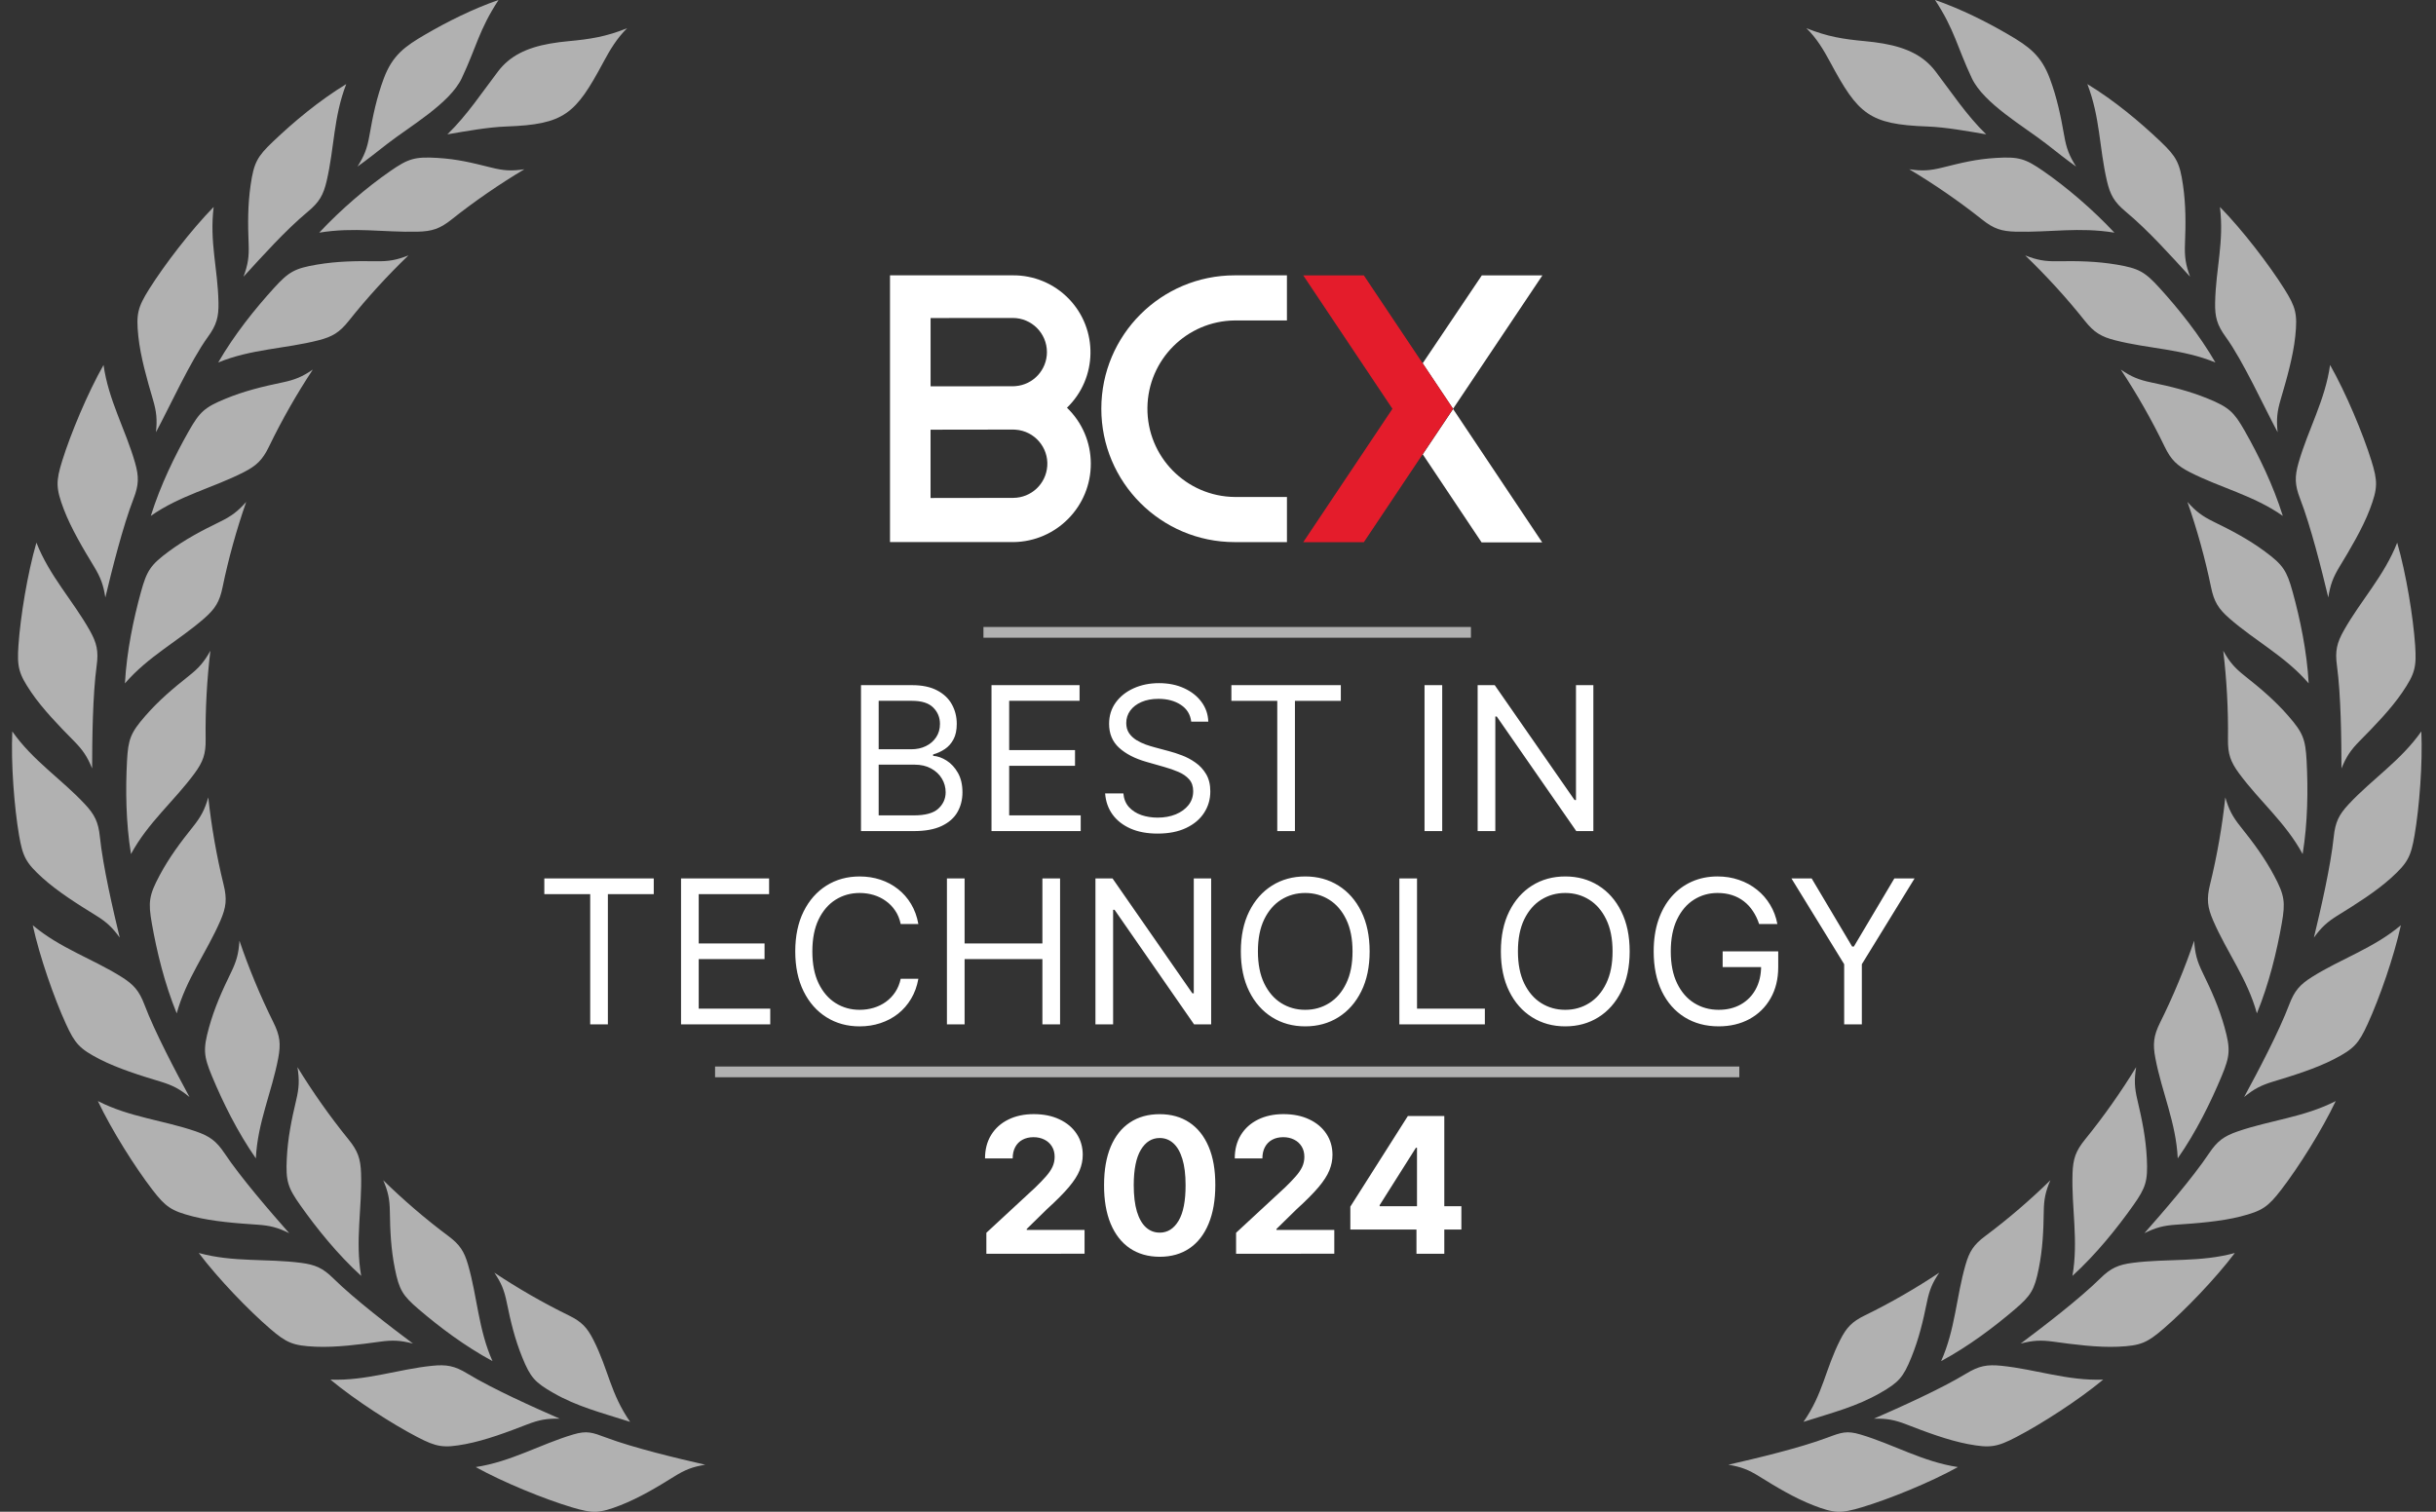
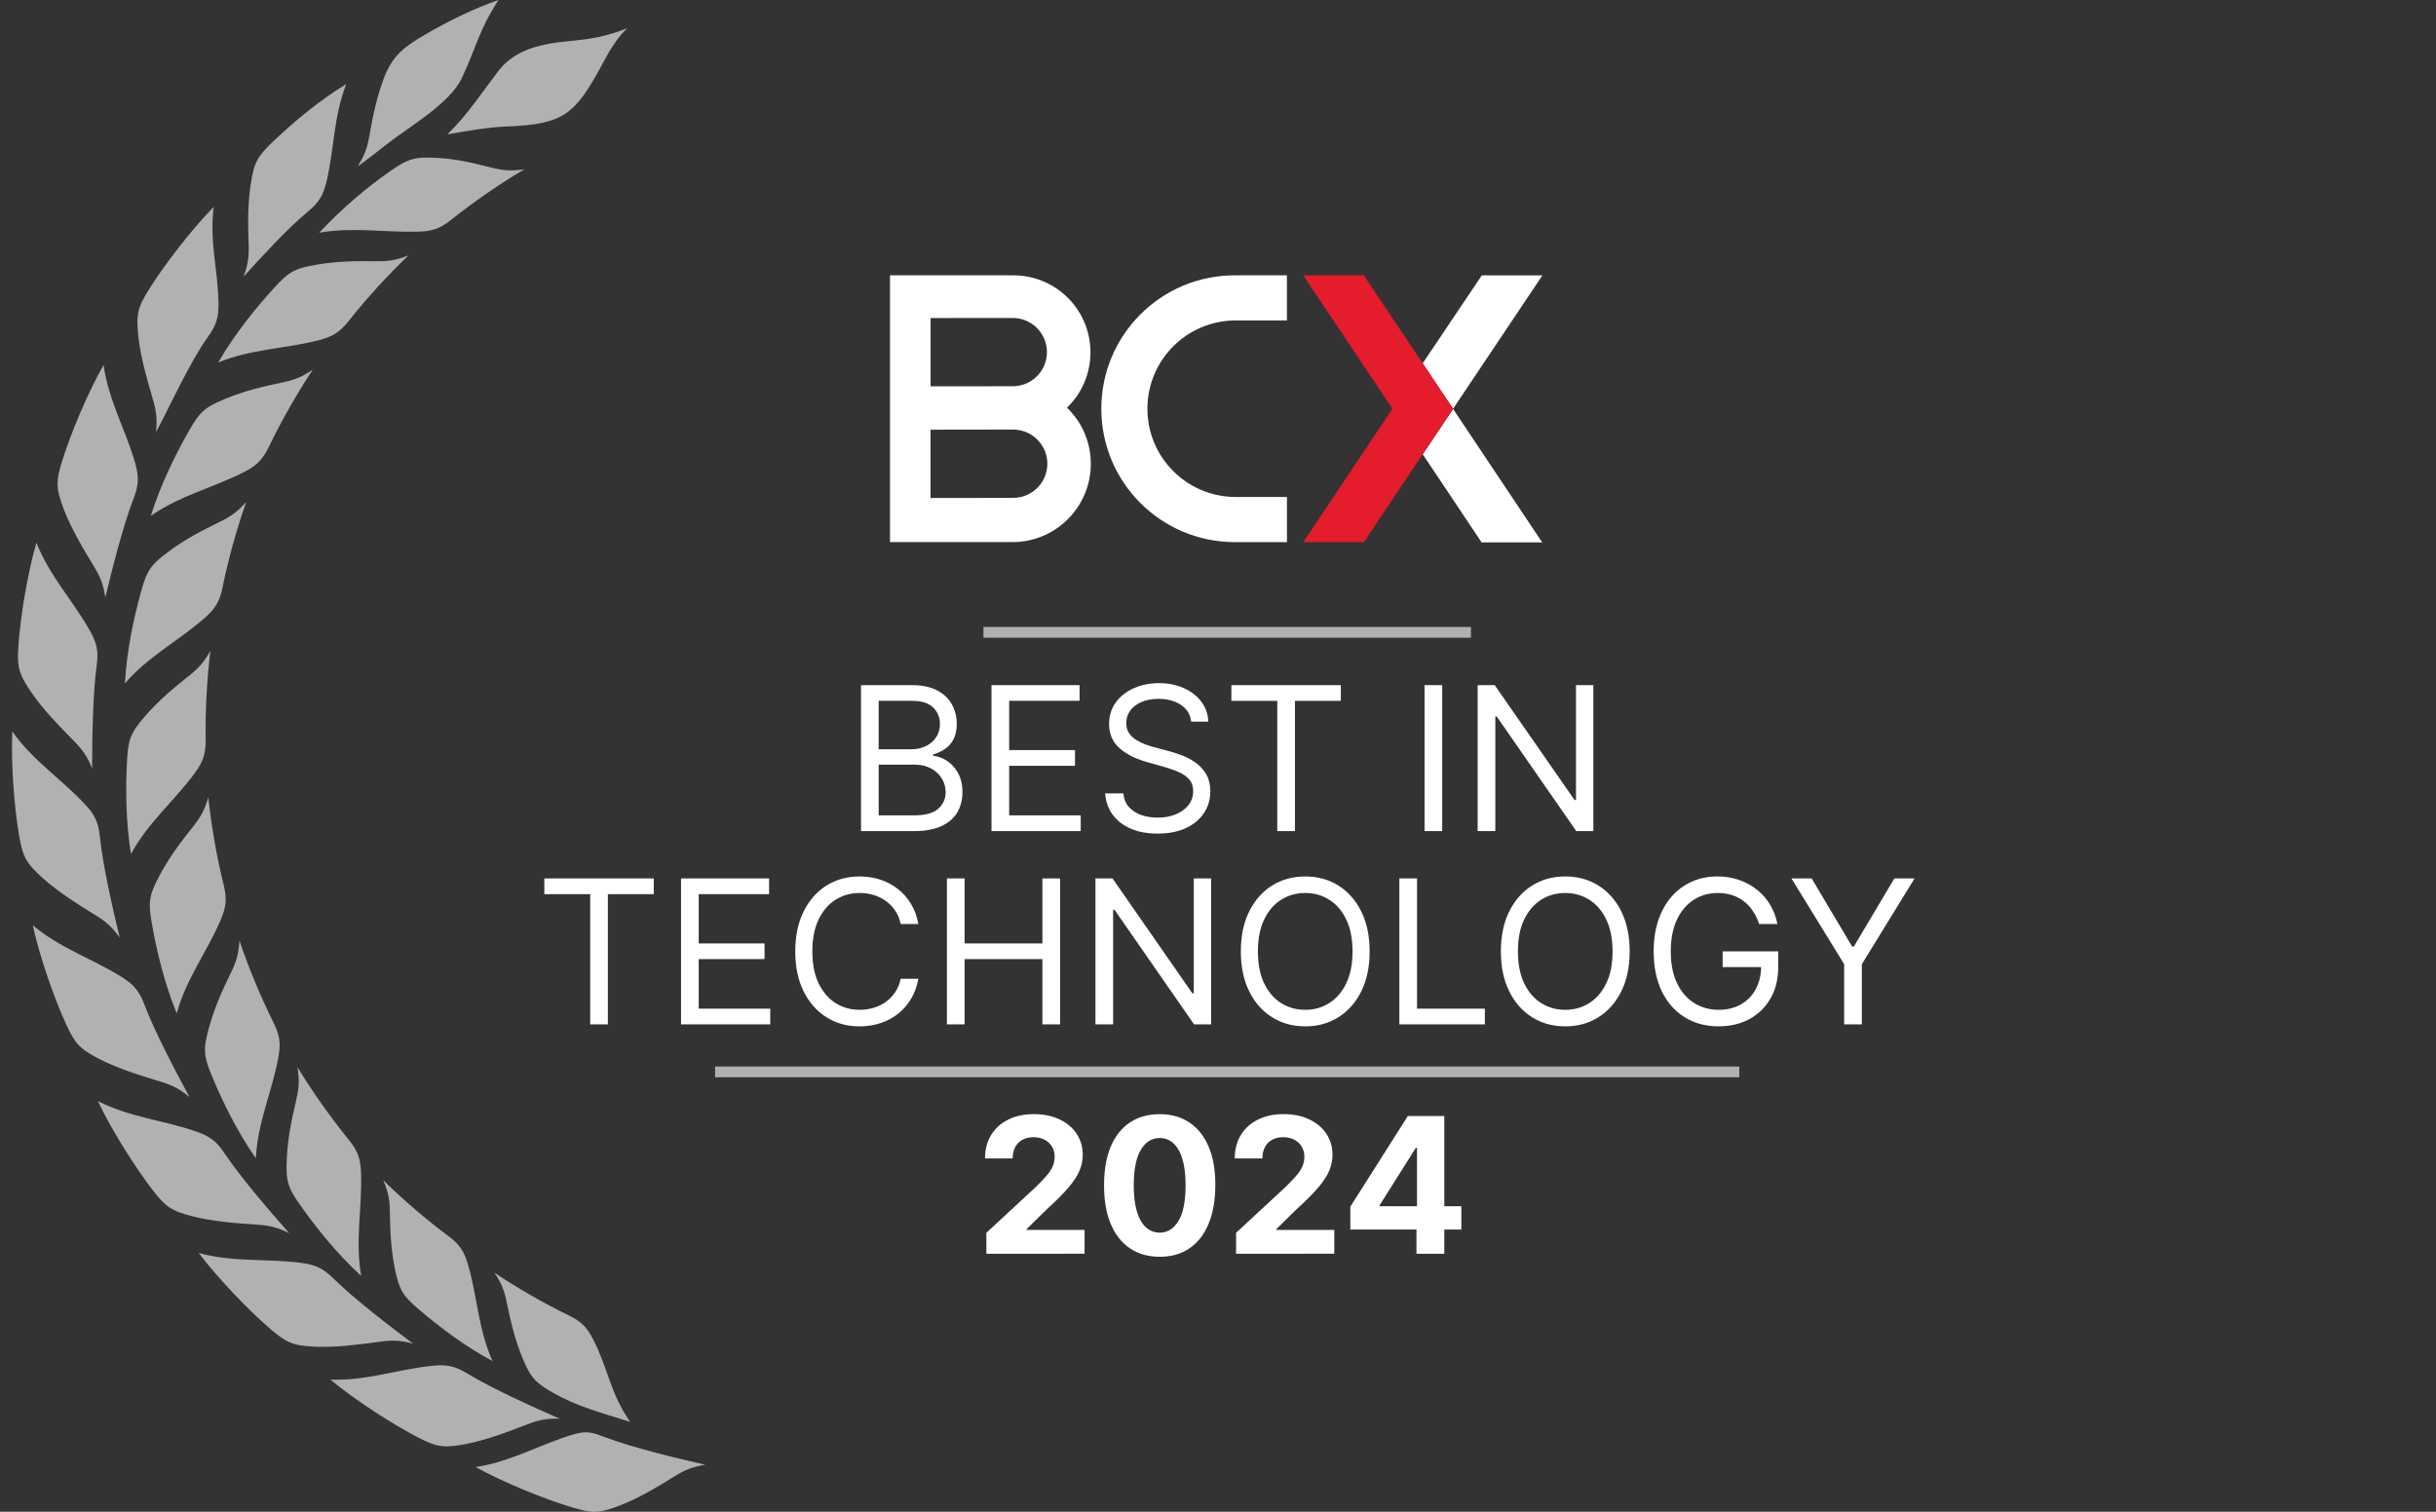
<svg xmlns="http://www.w3.org/2000/svg" fill="none" height="90" viewBox="0 0 145 90" width="145">
  <rect x="0" y="0" width="145" height="90" fill="#333333" stroke="none" />
  <g fill="#fff">
    <path d="m62.336 27.753c-.076 1.058-.953 1.879-2.013 1.887l-.003.001-4.93.007v-4.067l4.918-.007c.05 0 .099.004.147.007 1.12.081 1.962 1.054 1.882 2.173zm-6.944-8.819 4.891-.004c1.122-.001 2.033.908 2.034 2.031.001 1.06-.814 1.944-1.872 2.027-.048.004-.097.008-.147.008l-4.906.004zm8.116 5.337.005-0c1.819-1.761 1.867-4.663.106-6.483-.876-.906-2.087-1.41-3.347-1.396h-7.296v15.881h7.35c2.561-.032 4.617-2.124 4.603-4.685-.003-1.253-.517-2.45-1.422-3.316z" />
    <path d="m73.5 19.08h3.103v-2.688h-3.103c-4.386-.002-7.943 3.551-7.945 7.937s3.551 7.942 7.937 7.945h.009 3.103v-2.687h-3.103c-2.902-.029-5.231-2.405-5.202-5.307.029-2.861 2.341-5.174 5.202-5.202" />
    <path d="m88.204 16.394-3.521 5.235 1.81 2.707 5.317-7.942z" />
    <path d="m86.494 24.35-1.806 2.697 3.501 5.242h3.607z" />
  </g>
  <path d="m86.493 24.337-5.312-7.942h-3.607l5.31 7.942-5.31 7.942h3.607l3.506-5.245z" fill="#e41c2b" />
  <path d="m87.555 37.966h-29.016v-.639h29.016z" fill="#e7e7e7" opacity=".7" />
  <path d="m51.25 49.476v-8.686h3.037c.605 0 1.104.105 1.497.314.393.206.686.485.878.836.192.348.288.734.288 1.158 0 .373-.066.681-.199.925-.13.243-.302.435-.517.577-.212.141-.443.246-.691.314v.085c.266.017.533.11.801.28.269.17.493.413.674.73.181.317.271.704.271 1.162 0 .435-.099.827-.297 1.175-.198.348-.51.623-.937.827-.427.204-.983.305-1.667.305zm1.052-.933h2.087c.687 0 1.175-.133 1.463-.399.291-.269.437-.594.437-.976 0-.294-.075-.566-.225-.814-.15-.252-.363-.452-.64-.602-.277-.153-.605-.229-.984-.229h-2.138zm0-3.936h1.951c.317 0 .602-.062.857-.187.257-.124.461-.3.611-.526.153-.226.229-.492.229-.797 0-.382-.133-.706-.399-.971-.266-.269-.687-.403-1.264-.403h-1.985zm6.716 4.869v-8.686h5.242v.933h-4.19v2.935h3.919v.933h-3.919v2.952h4.258v.933zm11.888-6.514c-.051-.43-.257-.763-.619-1.001s-.806-.356-1.332-.356c-.385 0-.721.062-1.009.187-.286.124-.509.295-.67.513-.158.218-.237.465-.237.742 0 .232.055.431.165.598.113.164.257.301.433.411.175.107.359.197.551.267.192.068.369.123.53.165l.882.237c.226.059.478.141.755.246.28.105.547.247.802.428.257.178.469.407.636.687.167.28.25.624.25 1.031 0 .469-.123.893-.369 1.272-.243.379-.599.68-1.069.903-.467.223-1.033.335-1.701.335-.622 0-1.161-.1-1.616-.301-.452-.201-.809-.481-1.069-.84-.257-.359-.403-.776-.437-1.251h1.086c.028.328.139.599.331.814.195.212.441.37.738.475.3.102.622.153.967.153.402 0 .762-.065 1.081-.195.32-.133.573-.317.759-.551.187-.237.28-.515.28-.831 0-.288-.081-.523-.242-.704-.161-.181-.373-.328-.636-.441-.263-.113-.547-.212-.853-.297l-1.069-.305c-.678-.195-1.216-.474-1.612-.836s-.594-.836-.594-1.421c0-.486.132-.91.395-1.272.266-.365.622-.647 1.069-.848.45-.204.952-.305 1.506-.305.56 0 1.058.1 1.493.301.435.198.78.469 1.035.814.257.345.393.737.407 1.175zm2.391-1.238v-.933h6.514v.933h-2.731v7.753h-1.052v-7.753zm12.549-.933v8.686h-1.052v-8.686zm8.997 0v8.686h-1.018l-4.733-6.82h-.085v6.82h-1.052v-8.686h1.018l4.75 6.837h.085v-6.837z" fill="#fff" />
  <path d="m32.4 53.231v-.933h6.514v.933h-2.731v7.753h-1.052v-7.753zm8.138 7.753v-8.686h5.242v.933h-4.19v2.935h3.919v.933h-3.919v2.952h4.258v.933zm14.127-5.972h-1.052c-.062-.302-.171-.568-.327-.797-.153-.229-.339-.421-.56-.577-.218-.158-.46-.277-.725-.356-.266-.079-.543-.119-.831-.119-.526 0-1.002.133-1.429.399-.424.266-.762.657-1.014 1.175-.249.517-.373 1.152-.373 1.904s.124 1.387.373 1.904c.252.517.59.909 1.014 1.175.427.266.903.399 1.429.399.288 0 .566-.04.831-.119.266-.079.508-.197.725-.352.221-.158.407-.352.56-.581.155-.232.264-.498.327-.797h1.052c-.079.444-.223.841-.433 1.192-.209.351-.469.649-.78.895-.311.243-.66.428-1.048.556-.385.127-.796.191-1.234.191-.741 0-1.4-.181-1.976-.543-.577-.362-1.031-.876-1.361-1.544s-.496-1.459-.496-2.375.165-1.708.496-2.375.785-1.182 1.361-1.544 1.236-.543 1.976-.543c.438 0 .85.064 1.234.191.387.127.737.314 1.048.56.311.243.571.54.78.891.209.348.353.745.433 1.192zm1.7 5.972v-8.686h1.052v3.868h4.631v-3.868h1.052v8.686h-1.052v-3.885h-4.631v3.885zm15.728-8.686v8.686h-1.018l-4.733-6.82h-.085v6.82h-1.052v-8.686h1.018l4.75 6.837h.085v-6.837zm9.433 4.343c0 .916-.165 1.708-.496 2.375s-.785 1.182-1.361 1.544c-.577.362-1.236.543-1.976.543s-1.4-.181-1.976-.543c-.577-.362-1.031-.876-1.361-1.544s-.496-1.459-.496-2.375.165-1.708.496-2.375.785-1.182 1.361-1.544 1.236-.543 1.976-.543 1.4.181 1.976.543 1.031.876 1.361 1.544.496 1.459.496 2.375zm-1.018 0c0-.752-.126-1.387-.377-1.904-.249-.517-.587-.909-1.014-1.175-.424-.266-.899-.399-1.425-.399s-1.002.133-1.429.399c-.424.266-.762.657-1.014 1.175-.249.517-.373 1.152-.373 1.904s.124 1.387.373 1.904c.252.517.59.909 1.014 1.175.427.266.903.399 1.429.399s1.001-.133 1.425-.399c.427-.266.765-.657 1.014-1.175.252-.517.377-1.152.377-1.904zm2.787 4.343v-8.686h1.052v7.753h4.038v.933zm13.709-4.343c0 .916-.165 1.708-.496 2.375-.331.667-.785 1.182-1.361 1.544-.577.362-1.236.543-1.976.543-.741 0-1.4-.181-1.976-.543-.577-.362-1.031-.876-1.361-1.544s-.496-1.459-.496-2.375.165-1.708.496-2.375.785-1.182 1.361-1.544 1.236-.543 1.976-.543c.741 0 1.399.181 1.976.543s1.031.876 1.361 1.544c.331.667.496 1.459.496 2.375zm-1.018 0c0-.752-.126-1.387-.378-1.904-.249-.517-.587-.909-1.014-1.175-.424-.266-.899-.399-1.425-.399s-1.002.133-1.429.399c-.424.266-.762.657-1.014 1.175-.249.517-.373 1.152-.373 1.904s.124 1.387.373 1.904c.252.517.59.909 1.014 1.175.427.266.903.399 1.429.399s1.001-.133 1.425-.399c.427-.266.765-.657 1.014-1.175.252-.517.378-1.152.378-1.904zm8.724-1.629c-.093-.285-.216-.541-.369-.768-.15-.229-.329-.424-.538-.585-.207-.161-.442-.284-.704-.369-.263-.085-.552-.127-.866-.127-.514 0-.982.133-1.404.399-.421.266-.756.657-1.005 1.175-.249.517-.373 1.152-.373 1.904s.126 1.387.378 1.904c.251.517.592.909 1.022 1.175.429.266.913.399 1.45.399.498 0 .936-.106 1.315-.318.382-.215.679-.517.891-.908.214-.393.322-.855.322-1.387l.322.068h-2.612v-.933h3.308v.933c0 .715-.153 1.337-.458 1.866-.303.529-.721.939-1.256 1.23-.531.288-1.142.433-1.832.433-.769 0-1.445-.181-2.027-.543-.58-.362-1.032-.876-1.357-1.544-.322-.667-.483-1.459-.483-2.375 0-.687.092-1.305.276-1.853.187-.551.45-1.021.789-1.408.339-.387.741-.684 1.204-.891.464-.206.974-.31 1.531-.31.458 0 .885.069 1.281.208.399.136.754.329 1.065.581.314.249.575.547.784.895.21.345.354.728.433 1.149zm1.924-2.714h1.204l2.409 4.054h.102l2.409-4.054h1.204l-3.138 5.106v3.58h-1.052v-3.58z" fill="#fff" />
  <path d="m103.531 64.133h-60.968v-.639h60.968z" fill="#e7e7e7" opacity=".7" />
  <path d="m58.712 74.642v-1.249l2.919-2.703c.248-.24.456-.456.625-.649.171-.192.3-.38.388-.565.088-.187.132-.388.132-.605 0-.24-.055-.447-.164-.621-.109-.176-.259-.311-.448-.404-.19-.096-.404-.144-.645-.144-.251 0-.47.051-.657.152-.187.102-.331.247-.432.436-.101.19-.152.415-.152.677h-1.646c0-.536.121-1.002.364-1.397.243-.395.583-.701 1.021-.917.438-.216.942-.324 1.514-.324.587 0 1.098.104 1.533.312.438.205.778.491 1.021.857s.364.785.364 1.257c0 .31-.061.615-.184.917-.12.302-.335.637-.645 1.005-.31.366-.746.805-1.309 1.317l-1.197 1.173v.056h3.443v1.417zm10.317.18c-.689-.003-1.281-.172-1.778-.508-.494-.336-.874-.824-1.141-1.461-.264-.638-.395-1.405-.392-2.302 0-.894.132-1.656.396-2.286.267-.63.647-1.109 1.141-1.437.496-.331 1.088-.496 1.774-.496s1.276.166 1.77.496c.496.331.878.811 1.145 1.441.267.627.399 1.388.396 2.282 0 .899-.134 1.668-.4 2.306-.264.638-.643 1.125-1.137 1.461s-1.085.504-1.774.504zm0-1.437c.47 0 .845-.236 1.125-.709.28-.472.419-1.181.416-2.126 0-.622-.064-1.14-.192-1.554-.126-.414-.304-.725-.536-.933-.23-.208-.5-.312-.813-.312-.467 0-.841.234-1.121.701-.28.467-.422 1.167-.424 2.098 0 .63.063 1.156.188 1.577.128.419.308.734.54.945.232.208.504.312.817.312zm4.547 1.257v-1.249l2.919-2.703c.248-.24.456-.456.625-.649.171-.192.3-.38.388-.565.088-.187.132-.388.132-.605 0-.24-.055-.447-.164-.621-.109-.176-.259-.311-.448-.404-.19-.096-.404-.144-.645-.144-.251 0-.47.051-.657.152-.187.102-.331.247-.432.436-.102.19-.152.415-.152.677h-1.645c0-.536.121-1.002.364-1.397.243-.395.583-.701 1.021-.917.438-.216.942-.324 1.513-.324.587 0 1.098.104 1.534.312.438.205.778.491 1.021.857s.364.785.364 1.257c0 .31-.061.615-.184.917-.12.302-.335.637-.645 1.005-.31.366-.746.805-1.309 1.317l-1.197 1.173v.056h3.443v1.417zm6.801-1.441v-1.365l3.423-5.393h1.177v1.89h-.697l-2.158 3.415v.064h4.865v1.389zm3.936 1.441v-1.858l.032-.605v-5.737h1.625v8.2z" fill="#fff" />
-   <path clip-rule="evenodd" d="m107.35 84.65c1.179-1.696 1.282-3.095 2.184-4.877.374-.741.704-1.088 1.47-1.462 1.529-.745 3.062-1.632 4.428-2.544-.413.613-.586 1.031-.735 1.762-.231 1.133-.482 2.187-.922 3.272-.489 1.208-.758 1.498-1.848 2.123-1.416.812-2.805 1.163-4.577 1.726zm29.712-33.804c-1.014-1.877-2.561-3.141-3.783-4.801-.508-.691-.675-1.156-.662-2.038.025-1.755-.079-3.581-.282-5.265.372.665.677 1.02 1.281 1.497.938.742 1.792 1.464 2.587 2.375.885 1.014 1.027 1.397 1.096 2.694.088 1.683.071 3.643-.237 5.539zm.36-10.162c-1.394-1.615-3.176-2.517-4.727-3.875-.645-.565-.907-.983-1.085-1.847-.352-1.72-.846-3.481-1.406-5.082.506.57.88.851 1.573 1.188 1.074.522 2.064 1.044 3.036 1.762 1.083.8 1.304 1.143 1.65 2.395.448 1.625.852 3.543.959 5.46zm-1.541-9.971c-1.746-1.225-3.696-1.663-5.531-2.601-.764-.39-1.121-.732-1.504-1.525-.763-1.582-1.672-3.169-2.608-4.584.63.429 1.062.609 1.816.766 1.169.244 2.257.507 3.375.966 1.246.51 1.544.789 2.186 1.918.832 1.466 1.693 3.227 2.266 5.059zm-4.011-9.133c-1.974-.811-3.971-.81-5.968-1.321-.832-.212-1.255-.467-1.803-1.156-1.092-1.376-2.329-2.722-3.553-3.898.71.279 1.17.361 1.94.348 1.195-.02 2.314-.001 3.506.2 1.326.225 1.679.43 2.553 1.39 1.135 1.247 2.363 2.775 3.325 4.438zm-15.328 65.761c-2.109-.32-3.821-1.349-5.796-1.938-.822-.245-1.141-.127-1.965.182-1.643.618-4.248 1.239-5.902 1.616.752.126 1.189.292 1.842.699 1.015.632 2.078 1.271 3.204 1.713 1.253.49 1.661.495 2.905.121 1.614-.485 4.033-1.463 5.712-2.393zm8.646-5.206c-2.132.079-4.006-.614-6.057-.824-.853-.088-1.338.004-2.091.462-1.5.912-3.943 2.008-5.498 2.687.762-.017 1.223.066 1.941.344 1.114.433 2.472.945 3.66 1.169 1.323.249 1.725.178 2.877-.421 1.496-.778 3.69-2.188 5.168-3.415zm7.838-7.539c-2.057.566-4.039.321-6.084.587-.85.11-1.302.31-1.929.929-1.251 1.232-3.377 2.86-4.735 3.877.738-.192 1.205-.217 1.968-.111 1.183.164 2.623.352 3.831.298 1.344-.062 1.719-.225 2.702-1.07 1.278-1.1 3.091-2.977 4.247-4.509zm6.006-9.045c-1.899.972-3.89 1.135-5.838 1.808-.81.28-1.212.569-1.701 1.302-.975 1.46-2.727 3.485-3.85 4.756.683-.337 1.136-.456 1.905-.507 1.191-.079 2.64-.188 3.811-.486 1.304-.334 1.639-.568 2.43-1.596 1.029-1.337 2.421-3.541 3.243-5.278zm3.877-10.467c-1.632 1.374-3.536 1.98-5.282 3.075-.728.455-1.053.827-1.365 1.651-.622 1.642-1.873 4.009-2.683 5.5.592-.483 1.006-.7 1.743-.922 1.144-.345 2.53-.776 3.605-1.33 1.195-.618 1.468-.922 2.008-2.102.702-1.533 1.564-3.995 1.974-5.872zm1.218-11.54c-1.226 1.746-2.91 2.821-4.317 4.327-.586.627-.806 1.069-.896 1.945-.18 1.747-.784 4.356-1.182 6.004.447-.617.791-.934 1.447-1.338 1.017-.627 2.247-1.4 3.143-2.21.997-.904 1.183-1.268 1.402-2.546.285-1.663.487-4.263.403-6.182zm-1.437-11.236c-.779 1.987-2.162 3.429-3.174 5.224-.422.747-.531 1.229-.411 2.102.237 1.74.267 4.417.269 6.114.288-.706.548-1.094 1.089-1.642.842-.849 1.854-1.89 2.533-2.89.757-1.113.851-1.511.762-2.806-.116-1.682-.533-4.256-1.068-6.102zm-3.994-10.58c-.297 2.113-1.308 3.836-1.876 5.818-.236.824-.23 1.319.089 2.14.634 1.636 1.285 4.235 1.68 5.884.117-.753.28-1.192.68-1.85.62-1.021 1.364-2.269 1.792-3.398.477-1.259.477-1.667.09-2.906-.503-1.609-1.507-4.016-2.455-5.687zm-6.556-9.406c.253 2.118-.244 3.631-.287 5.692-.018.858.114 1.334.632 2.046 1.032 1.421 2.284 4.177 3.088 5.671-.079-.758-.034-1.223.185-1.962.339-1.145.739-2.542.865-3.744.139-1.338.035-1.733-.656-2.832-.897-1.427-2.482-3.499-3.827-4.871zm-7.892-7.316c.766 1.991.699 3.753 1.164 5.762.193.835.439 1.264 1.115 1.828 1.35 1.123 2.689 2.626 3.835 3.876-.264-.716-.334-1.178-.304-1.947.048-1.195.056-2.313-.118-3.509-.194-1.332-.392-1.689-1.331-2.585-1.222-1.163-2.721-2.425-4.361-3.425zm-9.066-5.007c1.169 1.784 1.309 2.787 2.187 4.652.713 1.512 3.103 2.873 4.449 3.923.622.487 1.221.961 1.759 1.342-.407-.644-.575-1.08-.707-1.839-.206-1.177-.434-2.273-.857-3.405-.517-1.385-1.263-1.915-2.47-2.618-1.304-.76-2.803-1.513-4.361-2.056zm3.044 7.999c-1.108-.189-2.405-.427-3.499-.467-3.473-.125-4.125-.734-5.779-3.817-.398-.742-.822-1.453-1.423-2.034 1.277.508 2.183.65 3.512.773.348.032.712.078 1.073.141 1.407.248 2.4.737 3.099 1.654.921 1.207 1.853 2.624 3.017 3.75zm7.633 5.853c-2.105-.345-3.797-.011-5.858-.058-.858-.02-1.328-.172-2.017-.721-1.374-1.094-2.883-2.128-4.34-2.996.754.113 1.221.088 1.969-.099 1.159-.288 1.999-.503 3.206-.576 1.343-.081 1.733.04 2.801.779 1.386.959 2.926 2.269 4.239 3.671zm8.48 46.479c-.565-2.057-1.787-3.637-2.604-5.53-.34-.788-.398-1.279-.187-2.134.42-1.705.731-3.507.911-5.195.213.733.43 1.146.911 1.748.747.933 1.417 1.83 1.986 2.896.635 1.187.687 1.592.462 2.87-.294 1.66-.751 3.566-1.479 5.344zm-4.711 8.632c-.101-2.132-.949-3.94-1.332-5.966-.16-.843-.109-1.335.284-2.123.783-1.572 1.48-3.263 2.025-4.87.047.762.169 1.212.506 1.905.525 1.074.983 2.095 1.305 3.26.36 1.297.322 1.704-.177 2.902-.649 1.556-1.513 3.316-2.611 4.892zm-6.269 6.998c.369-2.101-.063-4.052.007-6.112.029-.856.188-1.325.743-2.009 1.108-1.362 2.159-2.859 3.043-4.307-.12.752-.101 1.22.078 1.969.275 1.163.498 2.26.558 3.467.066 1.344-.06 1.732-.809 2.792-.975 1.376-2.203 2.904-3.62 4.199zm-7.817 5.074c.843-1.886.901-3.819 1.455-5.737.23-.798.489-1.201 1.173-1.71 1.363-1.016 2.704-2.173 3.877-3.323-.291.678-.384 1.121-.394 1.867-.016 1.156-.067 2.239-.297 3.387-.256 1.278-.466 1.612-1.421 2.429-1.241 1.061-2.756 2.204-4.393 3.086z" fill="#e7e7e7" fill-rule="evenodd" opacity=".7" />
  <path clip-rule="evenodd" d="m37.508 84.65c-1.18-1.696-1.283-3.095-2.184-4.877-.375-.741-.704-1.088-1.47-1.462-1.528-.745-3.061-1.632-4.428-2.544.413.613.586 1.031.735 1.762.231 1.133.482 2.187.922 3.272.489 1.208.758 1.498 1.848 2.123 1.416.812 2.805 1.163 4.577 1.726zm-29.712-33.804c1.014-1.877 2.561-3.141 3.783-4.801.508-.691.675-1.156.662-2.038-.025-1.755.079-3.581.282-5.265-.372.665-.677 1.02-1.281 1.497-.937.742-1.792 1.464-2.586 2.375-.885 1.014-1.028 1.397-1.096 2.694-.089 1.683-.071 3.643.237 5.539zm-.359-10.162c1.393-1.615 3.175-2.517 4.726-3.875.645-.565.908-.983 1.085-1.847.353-1.72.847-3.481 1.407-5.082-.506.57-.88.851-1.573 1.188-1.075.522-2.065 1.044-3.037 1.762-1.083.8-1.304 1.143-1.65 2.395-.449 1.625-.852 3.543-.959 5.46zm1.54-9.971c1.746-1.225 3.695-1.663 5.531-2.601.764-.39 1.121-.732 1.504-1.525.763-1.582 1.672-3.169 2.608-4.584-.63.429-1.062.609-1.815.766-1.17.244-2.257.507-3.375.966-1.246.51-1.544.789-2.185 1.918-.833 1.466-1.694 3.227-2.267 5.059zm4.012-9.133c1.973-.811 3.971-.81 5.968-1.321.831-.212 1.254-.467 1.802-1.156 1.092-1.376 2.329-2.722 3.553-3.898-.71.279-1.17.361-1.94.348-1.195-.02-2.314-.001-3.506.2-1.327.225-1.68.43-2.554 1.39-1.135 1.247-2.362 2.775-3.324 4.438zm15.327 65.761c2.11-.32 3.821-1.349 5.797-1.938.822-.245 1.14-.127 1.964.182 1.644.618 4.248 1.239 5.902 1.616-.752.126-1.188.292-1.842.699-1.014.632-2.078 1.271-3.203 1.713-1.253.49-1.662.495-2.905.121-1.615-.485-4.033-1.463-5.713-2.393zm-8.645-5.206c2.132.079 4.005-.614 6.056-.824.853-.088 1.339.004 2.091.462 1.5.912 3.943 2.008 5.499 2.687-.762-.017-1.223.066-1.941.344-1.115.433-2.473.945-3.661 1.169-1.323.249-1.725.178-2.877-.421-1.497-.778-3.69-2.188-5.168-3.415zm-7.838-7.539c2.057.566 4.04.321 6.084.587.851.11 1.302.31 1.929.929 1.25 1.232 3.377 2.86 4.735 3.877-.738-.192-1.205-.217-1.968-.111-1.183.164-2.623.352-3.832.298-1.344-.062-1.719-.225-2.703-1.07-1.278-1.1-3.09-2.977-4.247-4.509zm-6.007-9.045c1.899.972 3.891 1.135 5.839 1.808.811.28 1.212.569 1.701 1.302.975 1.46 2.727 3.485 3.85 4.756-.684-.337-1.136-.456-1.905-.507-1.192-.079-2.641-.188-3.812-.486-1.305-.334-1.639-.568-2.43-1.596-1.028-1.337-2.422-3.541-3.244-5.278zm-3.877-10.467c1.633 1.374 3.536 1.98 5.283 3.075.727.455 1.052.827 1.365 1.651.621 1.642 1.874 4.009 2.682 5.5-.591-.483-1.005-.7-1.742-.922-1.144-.345-2.531-.776-3.605-1.33-1.196-.618-1.469-.922-2.008-2.102-.702-1.533-1.564-3.995-1.974-5.872zm-1.218-11.54c1.226 1.746 2.91 2.821 4.318 4.327.586.627.806 1.069.896 1.945.18 1.747.783 4.356 1.182 6.004-.447-.617-.791-.934-1.447-1.338-1.017-.627-2.247-1.4-3.143-2.21-.997-.904-1.183-1.268-1.403-2.546-.285-1.663-.487-4.263-.402-6.182zm1.438-11.236c.779 1.987 2.162 3.429 3.173 5.224.421.747.531 1.229.411 2.102-.237 1.74-.267 4.417-.269 6.114-.289-.706-.549-1.094-1.091-1.642-.84-.849-1.853-1.89-2.532-2.89-.756-1.113-.851-1.511-.762-2.806.115-1.682.533-4.256 1.068-6.102zm3.994-10.58c.297 2.113 1.307 3.836 1.875 5.818.236.824.231 1.319-.088 2.14-.635 1.636-1.285 4.235-1.68 5.884-.117-.753-.28-1.192-.679-1.85-.621-1.021-1.364-2.269-1.793-3.398-.477-1.259-.477-1.667-.09-2.906.503-1.609 1.507-4.016 2.455-5.687zm6.555-9.406c-.253 2.118.244 3.631.287 5.692.018.858-.114 1.334-.632 2.046-1.032 1.421-2.285 4.177-3.089 5.671.079-.758.034-1.223-.185-1.962-.339-1.145-.739-2.542-.864-3.744-.14-1.338-.035-1.733.655-2.832.898-1.427 2.483-3.499 3.827-4.871zm7.891-7.316c-.765 1.991-.698 3.753-1.163 5.762-.194.835-.438 1.264-1.115 1.828-1.349 1.123-2.688 2.626-3.835 3.876.263-.716.334-1.178.304-1.947-.048-1.195-.055-2.313.118-3.509.194-1.332.391-1.689 1.331-2.585 1.221-1.163 2.72-2.425 4.359-3.425zm9.067-5.007c-1.168 1.784-1.309 2.787-2.188 4.652-.712 1.512-3.103 2.873-4.448 3.923-.623.487-1.223.961-1.76 1.342.408-.644.575-1.08.708-1.839.205-1.177.434-2.273.856-3.405.517-1.385 1.264-1.915 2.471-2.618 1.304-.76 2.802-1.513 4.361-2.056zm-3.044 7.999c1.108-.189 2.405-.427 3.498-.467 3.474-.125 4.125-.734 5.779-3.817.397-.742.822-1.453 1.422-2.034-1.277.508-2.183.65-3.511.773-.348.032-.713.078-1.073.141-1.407.248-2.4.737-3.099 1.654-.921 1.207-1.852 2.624-3.017 3.75zm-7.633 5.853c2.105-.345 3.797-.011 5.858-.058.858-.02 1.327-.172 2.017-.721 1.374-1.094 2.883-2.128 4.34-2.996-.754.113-1.221.088-1.968-.099-1.16-.288-1.999-.503-3.206-.576-1.343-.081-1.734.04-2.801.779-1.387.959-2.927 2.269-4.239 3.671zm-8.48 46.479c.565-2.057 1.787-3.637 2.604-5.53.34-.788.398-1.279.187-2.134-.42-1.705-.731-3.507-.912-5.195-.213.733-.43 1.146-.911 1.748-.747.933-1.417 1.83-1.986 2.896-.634 1.187-.687 1.592-.461 2.87.293 1.66.751 3.566 1.478 5.344zm4.711 8.632c.101-2.132.949-3.94 1.332-5.966.159-.843.108-1.335-.284-2.123-.782-1.572-1.48-3.263-2.025-4.87-.047.762-.169 1.212-.507 1.905-.524 1.074-.982 2.095-1.304 3.26-.359 1.297-.322 1.704.177 2.902.649 1.556 1.513 3.316 2.611 4.892zm6.269 6.998c-.369-2.101.062-4.052-.007-6.112-.03-.856-.187-1.325-.743-2.009-1.108-1.362-2.159-2.859-3.043-4.307.12.752.101 1.22-.077 1.969-.276 1.163-.499 2.26-.558 3.467-.067 1.344.059 1.732.809 2.792.974 1.376 2.202 2.904 3.619 4.199zm7.817 5.074c-.844-1.886-.901-3.819-1.455-5.737-.23-.798-.49-1.201-1.173-1.71-1.363-1.016-2.705-2.173-3.877-3.323.291.678.384 1.121.395 1.867.016 1.156.066 2.239.297 3.387.256 1.278.466 1.612 1.421 2.429 1.24 1.061 2.756 2.204 4.393 3.086z" fill="#e7e7e7" fill-rule="evenodd" opacity=".7" />
</svg>